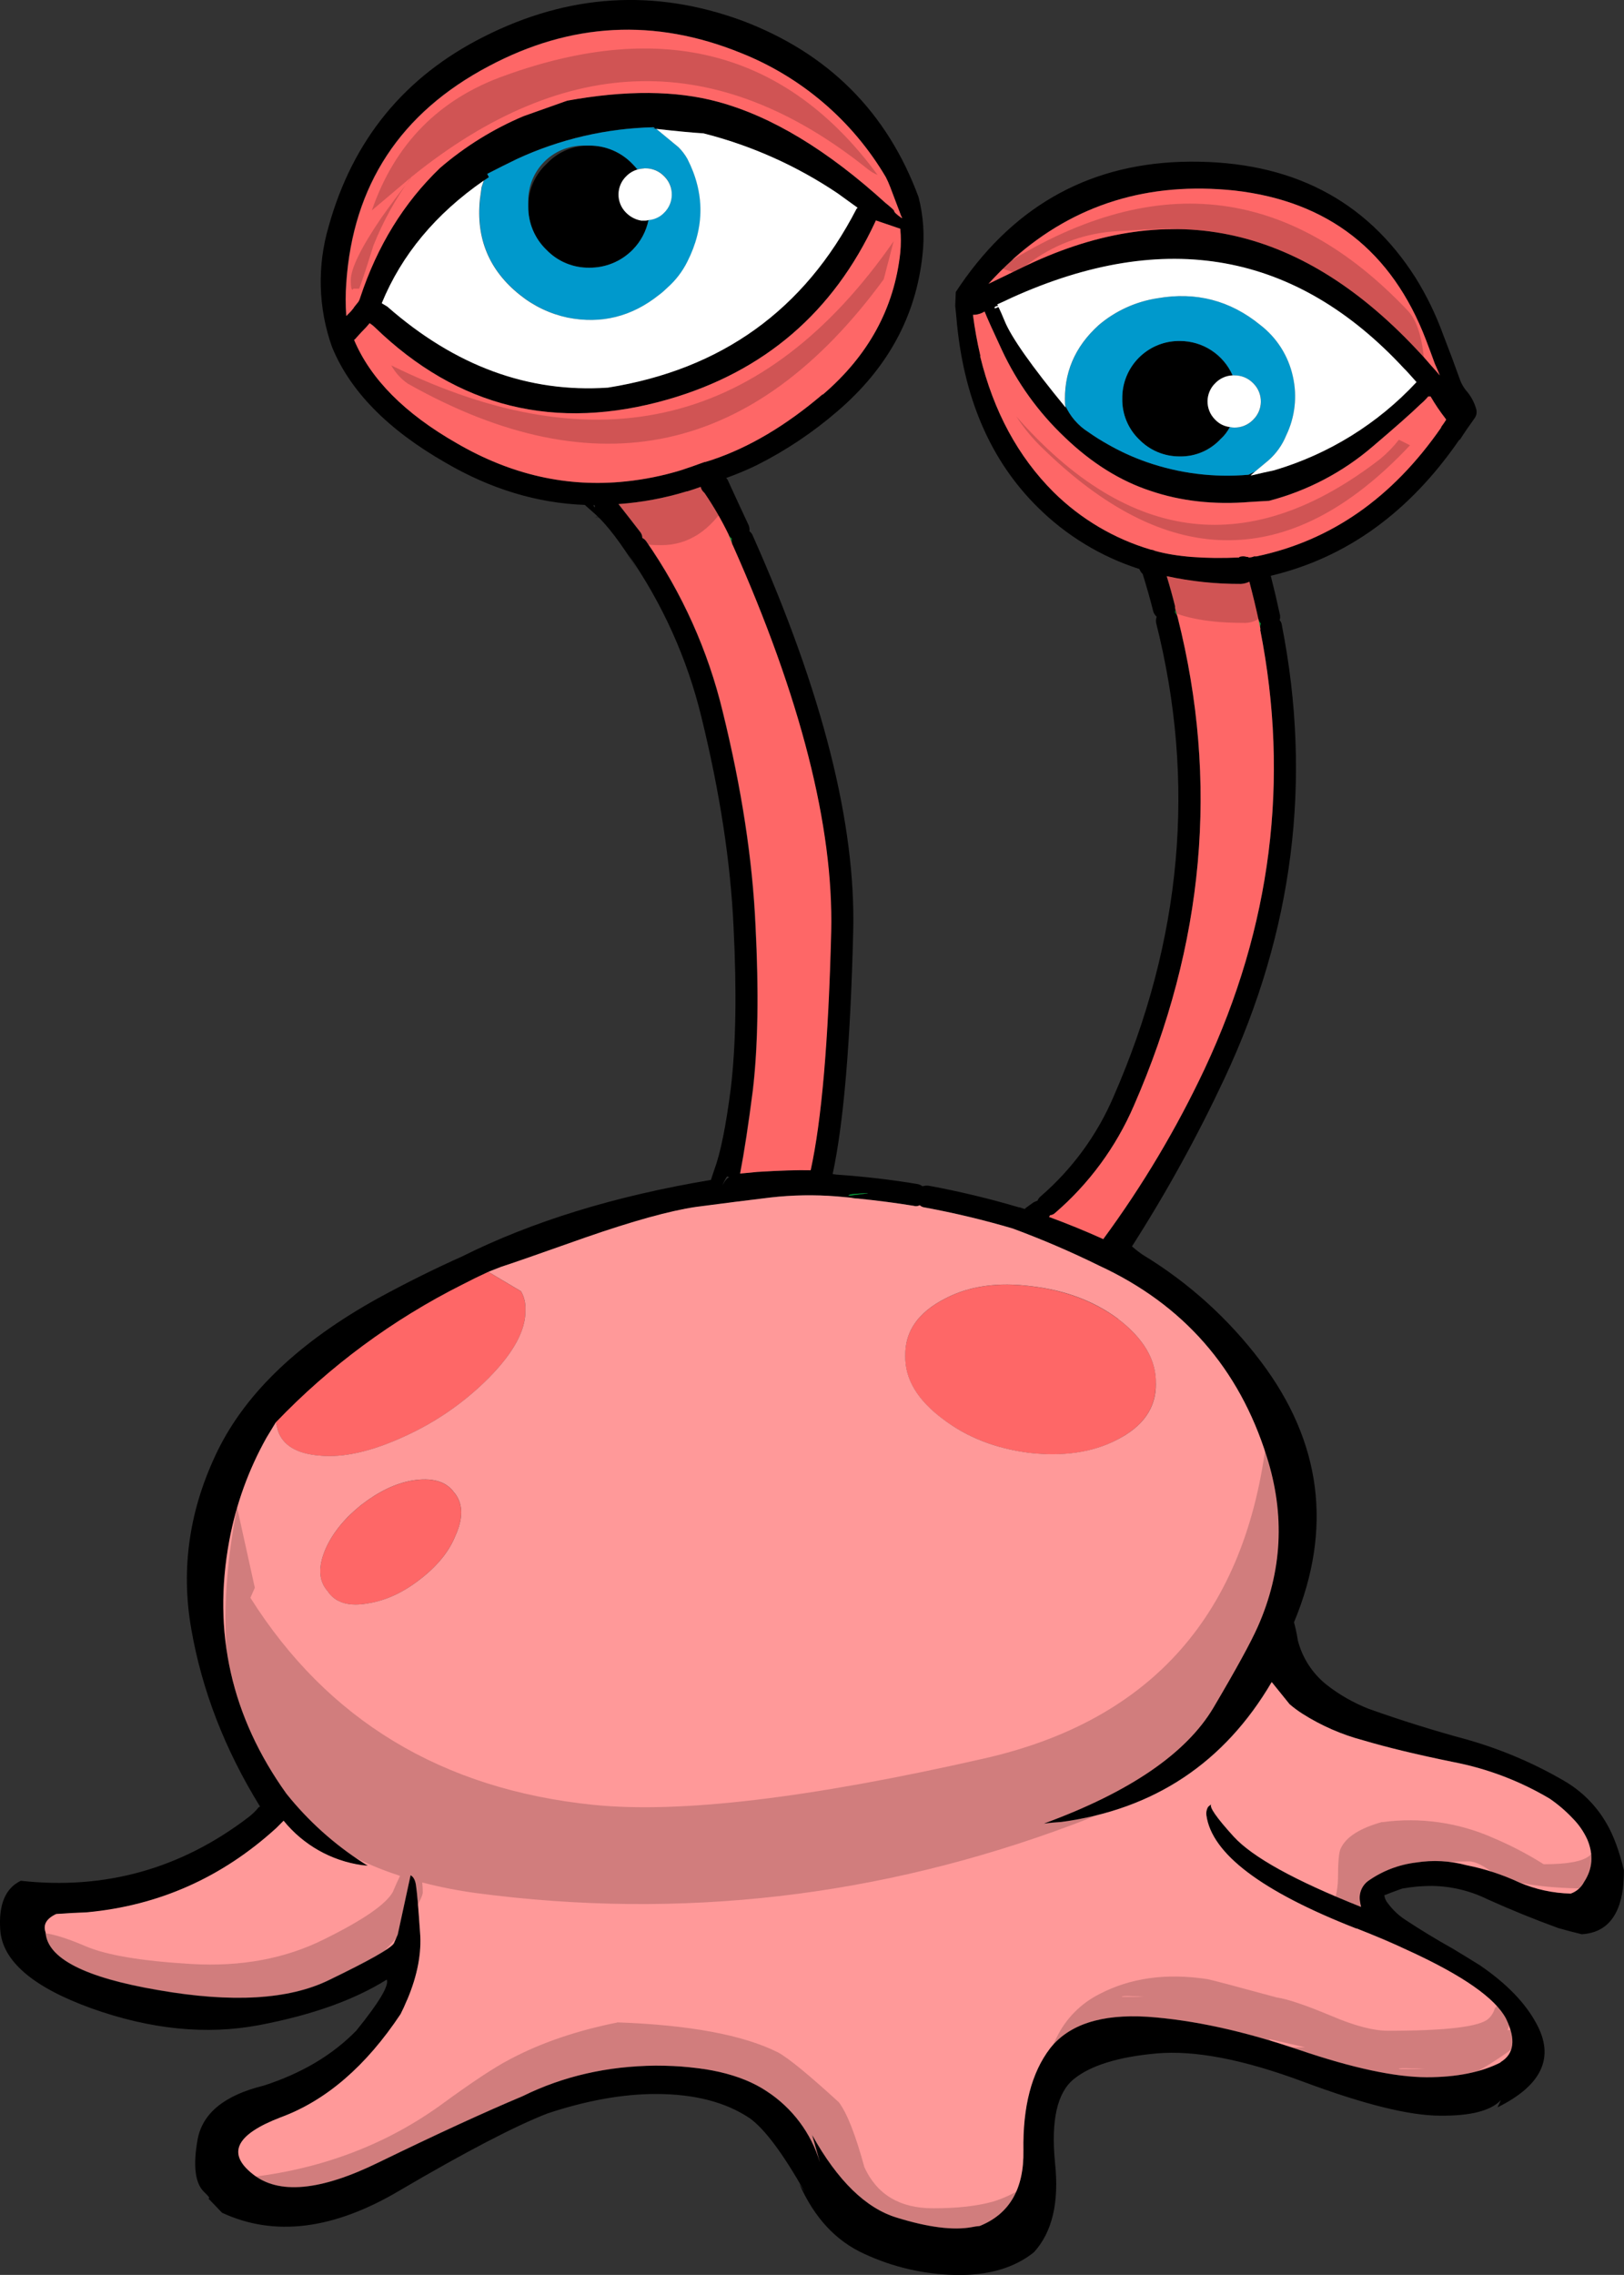
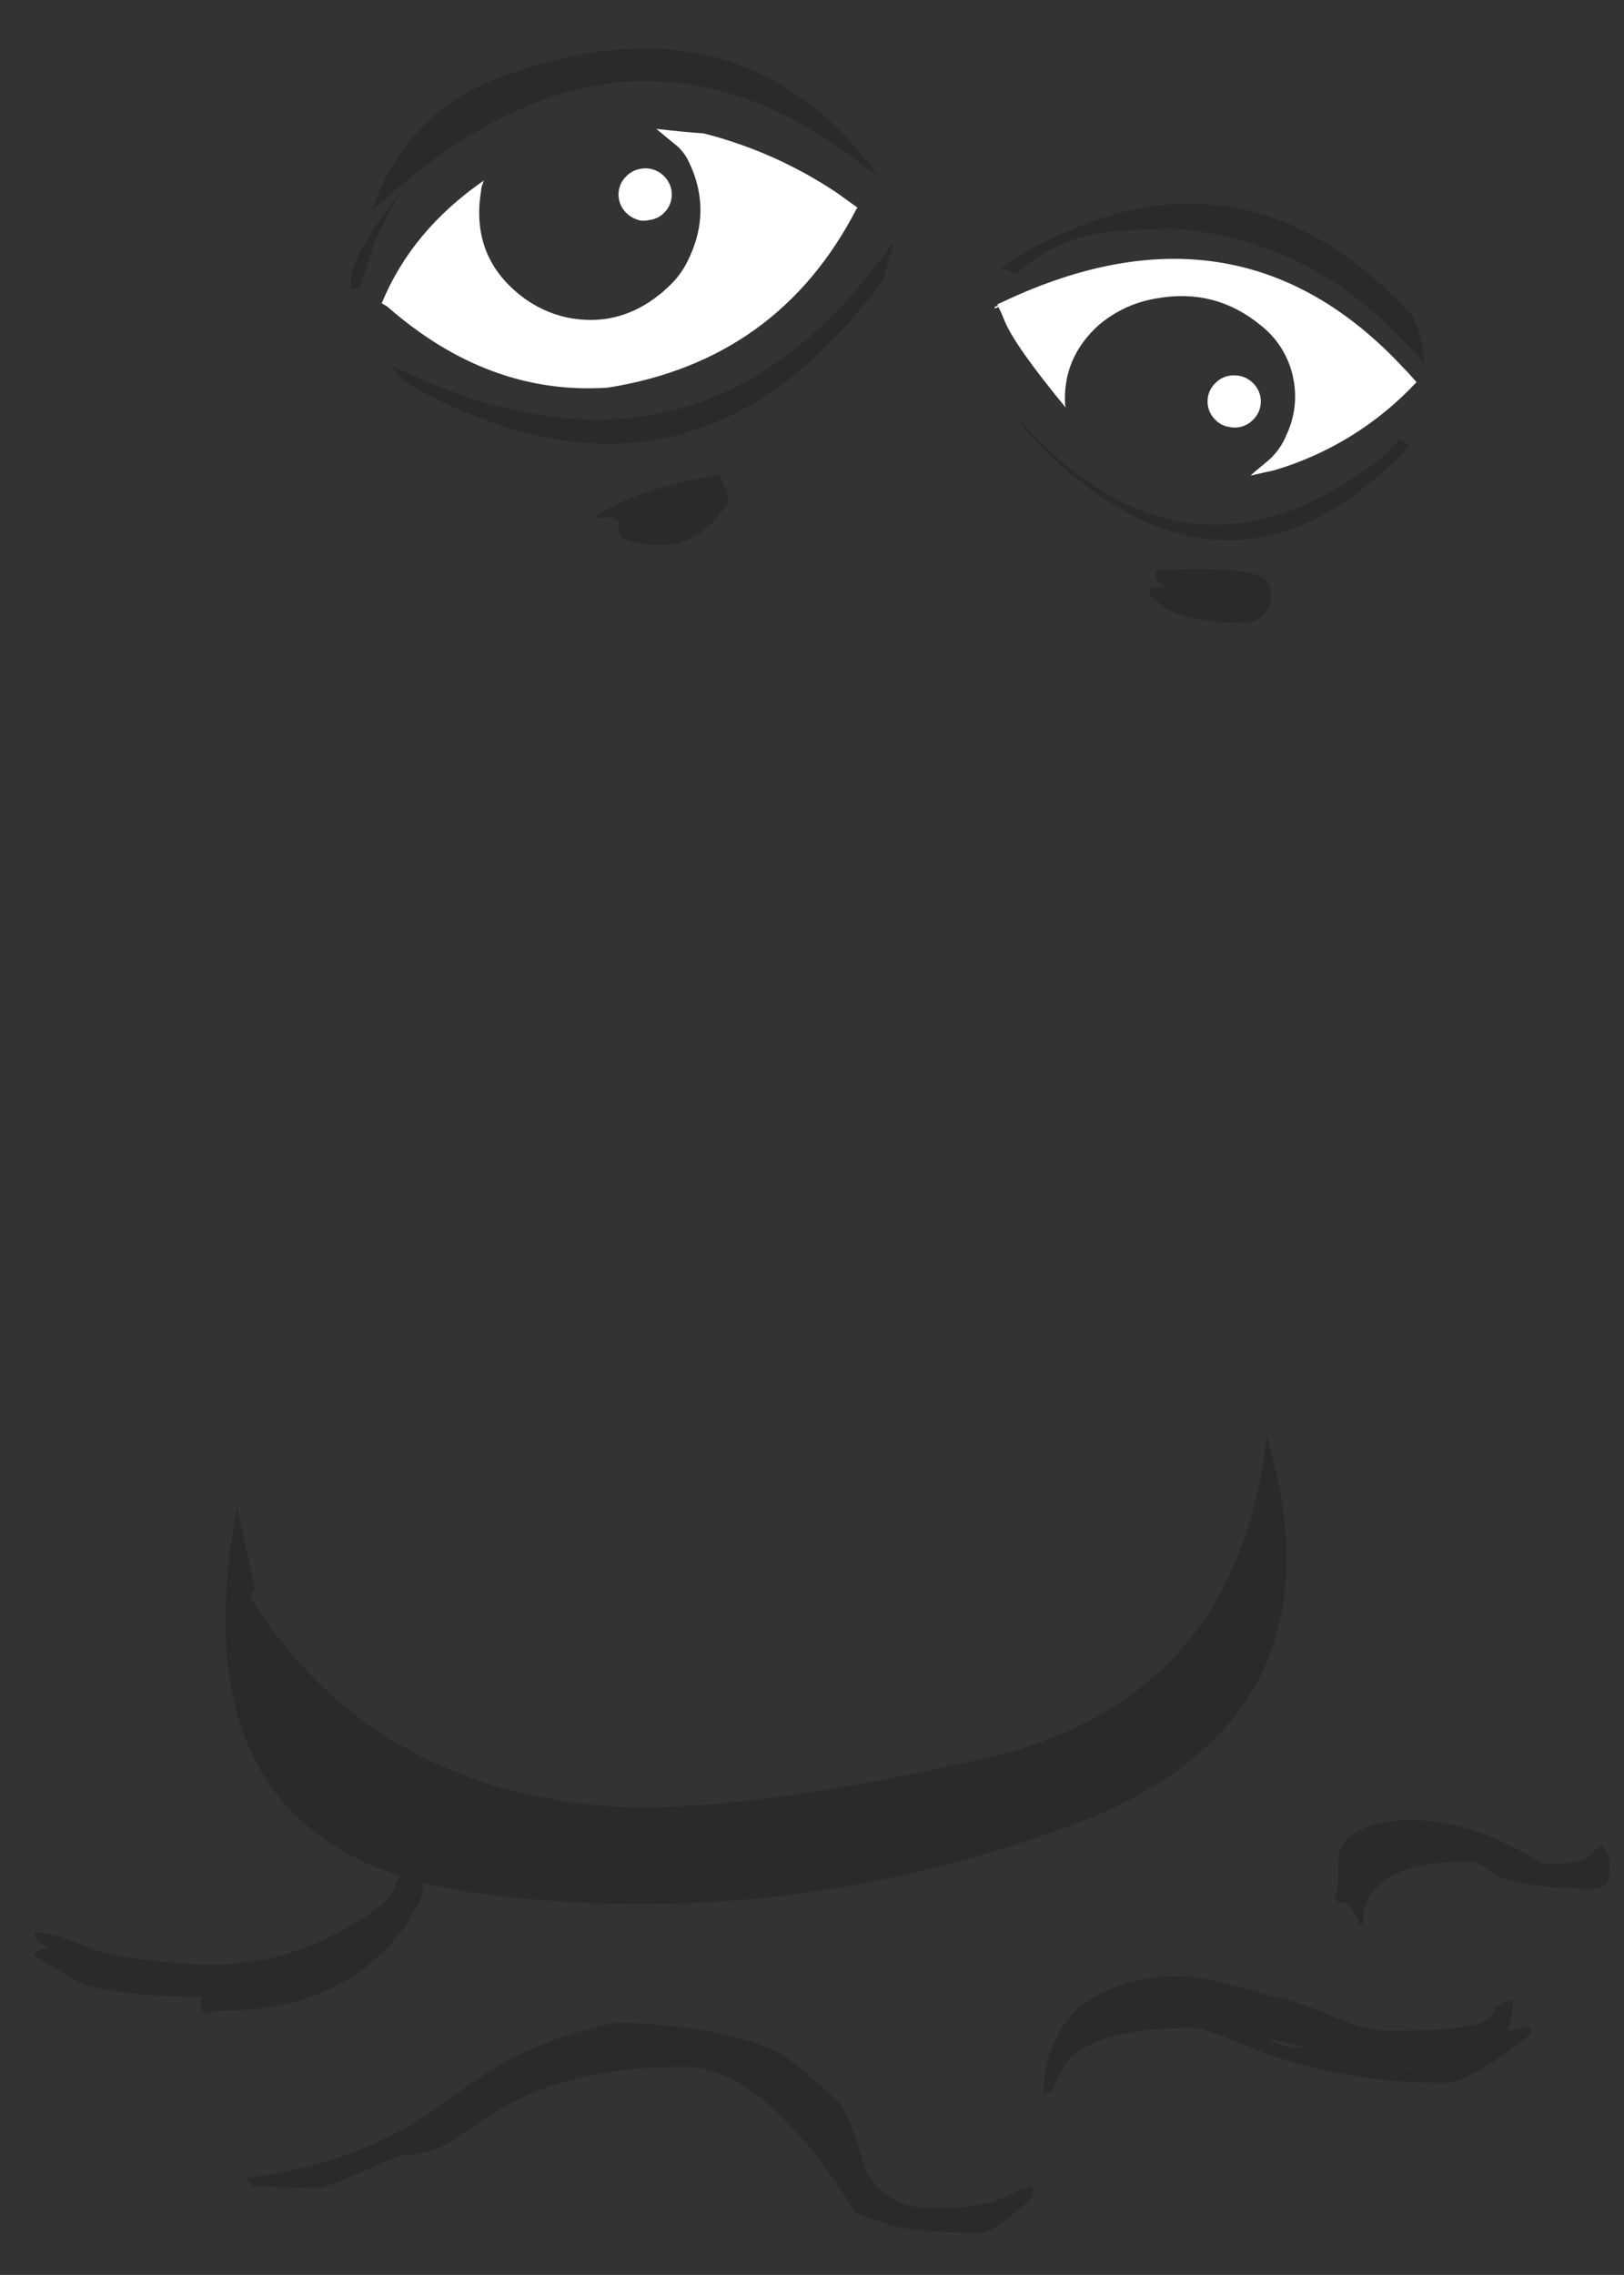
<svg xmlns="http://www.w3.org/2000/svg" version="1.0" id="Layer_1" x="0px" y="0px" viewBox="0 0 609.12 852.98" enable-background="new 0 0 609.12 852.98" xml:space="preserve">
  <rect x="0" y="0" width="609.12" height="852.98" fill="#333333" stroke="none" />
  <title>monsters1_0014</title>
-   <path d="M346,95.59c0.84-7.245,0.345-14.583-1.46-21.65c-11.78-31.907-33.823-53.967-66.13-66.18  c-32.86-12.073-65.17-10.073-96.93,6C151.667,28.767,132.253,52.513,123.24,85c-4.322,14.759-3.885,30.504,1.25,45  c6.74,16.593,20.953,31.093,42.64,43.5c16.9,9.867,34.303,15.14,52.21,15.82l4,3.54c4.387,3.947,9.657,10.883,15.81,20.81  l-3.54-5.83c12.85,18.458,22.162,39.142,27.46,61c6.933,28.253,10.953,54.477,12.06,78.67c1.227,24.133,0.893,44.253-1,60.36  c-1.84,14.367-3.92,24.633-6.24,30.8c-0.153,0.493-0.57,1.743-1.25,3.75c-35.953,6-67.083,15.573-93.39,28.72  c-10.313,4.607-20.783,9.81-31.41,15.61c-29.333,16.233-49.37,35.233-60.11,57c-10.667,21.793-14,44.127-10,67  c4,23.027,12.597,45.227,25.79,66.6c-0.092,0.14-0.253,0.22-0.42,0.21c-1.208,1.507-2.606,2.852-4.16,4  C67.647,700.787,39.267,708.667,7.8,705.2c-5.813,2.8-8.38,8.973-7.7,18.52c0.86,11.633,12.3,21.417,34.32,29.35  c22.16,7.9,43.097,9.98,62.81,6.24s35.66-9.43,47.84-17.07c0.927,2.213-2.887,8.597-11.44,19.15  c-8.913,9.147-20.487,16.017-34.72,20.61c-14.607,3.587-22.86,10.253-24.76,20c-1.787,9.867-1.023,16.457,2.29,19.77  c1.953,1.847,2.507,2.68,1.66,2.5l5.2,5.41c19.653,9.107,41.84,6.33,66.56-8.33c24.72-14.507,43.23-24.15,55.53-28.93  c14.633-4.84,28.153-7.267,40.56-7.28c14.54,0,26.327,3.053,35.36,9.16c5.587,4.06,12.45,13.287,20.59,27.68l-2.08-3.12  c5.6,12.667,13.713,21.407,24.34,26.22c10.763,5.002,22.453,7.7,34.32,7.92c12.193,0.233,21.97-2.61,29.33-8.53  c6.86-7.513,9.493-18.683,7.9-33.51c-1.56-15.88,0.797-26.357,7.07-31.43c6.273-5.073,16.533-8.263,30.78-9.57  c14.38-1.333,32.823,2.203,55.33,10.61c22.667,8.447,39.723,12.68,51.17,12.7c11.46,0.133,19.087-1.81,22.88-5.83l-1.25,2.71  c16.667-8.26,21.52-18.737,14.56-31.43c-4.167-7.773-11.25-15.067-21.25-21.88c-3.333-2.08-6.73-4.16-10.19-6.24  c-5.96-3.333-11.783-6.87-17.47-10.61c-2.667-1.705-4.994-3.893-6.86-6.45c-0.691-0.827-1.126-1.839-1.25-2.91  c2.08-0.833,4.3-1.667,6.66-2.5c3.705-0.676,7.464-1.011,11.23-1c7.218,0.108,14.322,1.816,20.8,5c8.873,4,17.747,7.607,26.62,10.82  c2.913,0.833,5.827,1.597,8.74,2.29c7.073-0.413,11.787-4.16,14.14-11.24c0.807-2.495,1.297-5.082,1.46-7.7  c0.14-1.647,0.21-3.313,0.21-5c-1.74-7.26-3.89-13.087-6.45-17.48c-3.852-6.767-9.455-12.373-16.22-16.23  c-11.443-6.632-23.672-11.805-36.4-15.4c-12.34-3.333-24.543-7.15-36.61-11.45c-5.757-2.246-11.149-5.333-16-9.16  c-5.206-4.202-8.926-9.965-10.61-16.44c-0.273-1.713-0.55-3.17-0.83-4.37l-0.62-2.5c14.56-34.967,10.4-67.573-12.48-97.82  c-12.099-16.02-27.132-29.594-44.3-40c-1.396-0.958-2.731-2-4-3.12c12.953-20.234,24.558-41.3,34.74-63.06  c25.793-55.04,32.953-111.66,21.48-169.86c-0.059-0.699-0.352-1.357-0.83-1.87c0.262-0.813,0.262-1.687,0-2.5  c-1-4.667-2.11-9.383-3.33-14.15c28.36-6.733,51.933-23.733,70.72-51h0.21c1.733-2.707,3.537-5.343,5.41-7.91  c0.42-0.549,0.704-1.19,0.83-1.87c0.09-0.7,0.018-1.412-0.21-2.08c-0.753-2.463-2.028-4.735-3.74-6.66  c-0.862-1.073-1.563-2.265-2.08-3.54c-2.08-5.827-4.23-11.583-6.45-17.27c-2.705-7.492-6.191-14.678-10.4-21.44  c-18.613-29.273-46.833-43.773-84.66-43.5c-36.333,0.253-65.037,15.713-86.11,46.38l-1.66,2.5l-0.21,5.2  c0.153,1.473,0.293,2.86,0.42,4.16c2.487,29.94,12.68,53.737,30.58,71.39c10.687,10.595,23.729,18.51,38.06,23.1  c0.274,0.708,0.701,1.346,1.25,1.87c1.473,4.7,2.807,9.417,4,14.15c0.257,0.716,0.686,1.359,1.25,1.87  c-0.257,0.735-0.329,1.521-0.21,2.29c15.08,59.727,9.747,118.973-16,177.74c-6.144,14.323-15.462,27.064-27.25,37.26  c-0.549,0.444-0.979,1.018-1.25,1.67c-0.501,0.17-0.989,0.377-1.46,0.62c-0.973,0.667-1.943,1.36-2.91,2.08  c-0.113,0.165-0.255,0.307-0.42,0.42c-0.593-0.213-1.217-0.42-1.87-0.62h-0.27c-11.15-3.299-22.465-6.01-33.9-8.12  c-0.77-0.085-1.549-0.014-2.29,0.21c-0.554-0.412-1.193-0.695-1.87-0.83c-9.707-1.627-19.83-2.807-30.37-3.54l-1.46-0.21  c4.113-19.087,6.68-49.333,7.7-90.74c1.06-40.38-11.49-89.913-37.65-148.6c-0.243-0.668-0.678-1.249-1.25-1.67  c0.095-0.856-0.05-1.722-0.42-2.5c-2.58-5.5-5.147-11.05-7.7-16.65c-0.148-0.316-0.359-0.598-0.62-0.83  c3.9-1.382,7.719-2.981,11.44-4.79c10.855-5.448,20.995-12.216,30.19-20.15l0,0C332.9,138.14,343.567,118.577,346,95.59   M335.4,79.15c0-0.287-1.04-1.257-3.12-2.91c-21.893-19.94-42.893-32.637-63-38.09c-15.713-4.267-34.57-4.407-56.57-0.42  c-5.547,1.94-11.023,3.883-16.43,5.83c-11.365,4.793-21.917,11.32-31.28,19.35c-13.553,13.027-23.553,29.26-30,48.7  c-0.134,0.515-0.342,1.007-0.62,1.46l-1.66,2.08c-0.11,0.225-0.251,0.434-0.42,0.62l-0.83,1c-0.567,0.553-1.12,1.11-1.66,1.67  c-0.295-4.088-0.295-8.192,0-12.28c2.493-36.767,20.31-63.893,53.45-81.38c30.78-16.373,62.257-18.04,94.43-5  c22.841,9.05,42.015,25.454,54.49,46.62c0.621,1.219,1.175,2.471,1.66,3.75l4.16,11l0.21,0.21c0.015,0.14,0.015,0.28,0,0.42  c-1.913-1.333-2.883-2.237-2.91-2.71 M328.23,83.07l0.21-0.42l9.15,3.12c0.29,2.976,0.29,5.974,0,8.95  c-2.2,20.853-11.873,38.613-29.02,53.28v-0.21c-13.713,11.733-27.513,19.933-41.4,24.6c-0.847,0.287-1.747,0.563-2.7,0.83h-0.21  c-2.98,1.107-5.96,2.147-8.94,3.12l0,0c-6.714,2.042-13.609,3.436-20.59,4.16c-21.887,2.333-43.033-2.45-63.44-14.35  c-19.447-11.107-32.273-24.01-38.48-38.71c0.319-0.23,0.6-0.511,0.83-0.83c1.18-1.287,2.427-2.62,3.74-4l1.25-1.46  c0.67,0.424,1.296,0.913,1.87,1.46c31.2,30.26,67.947,39.29,110.24,27.09c35.913-10.407,61.773-32.607,77.58-66.6 M321.66,77.9  l-0.42,0.42c-19.553,37.88-50.613,60.213-93.18,67c-29.78,2.047-57.373-8.083-82.78-30.39l-2.08-1.25  c7.46-18.16,20.217-33.493,38.27-46l1.87-1.25l-0.62-1.25c3.667-1.9,7.41-3.773,11.23-5.62c16.063-7.421,33.48-11.458,51.17-11.86  l0.62,0.42c-0.762,0.053-1.528,0.053-2.29,0c0.94,0.1,1.84,0.17,2.7,0.21c7.807,0.867,13.7,1.423,17.68,1.67  c17.943,4.547,34.969,12.152,50.33,22.48l7.49,5.41 M379.65,97.45c0.148-0.132,0.288-0.272,0.42-0.42  c23.007-20.473,50.673-29.007,83-25.6c35.08,4,59,22.667,71.76,56c1.107,2.913,2.217,5.897,3.33,8.95  c0.667,1.427,1.29,2.883,1.87,4.37c-1.007-1.193-2.047-2.373-3.12-3.54c-1.847-2.2-3.787-4.35-5.82-6.45  c-44.267-47.033-93.7-57.093-148.3-30.18l-12.06,5.83c2.9-3.193,5.88-6.177,8.94-8.95 M374.47,115.15c0,0-0.07,0-0.21,0  c-0.787,0.48-1.203,0.55-1.25,0.21c0.067-0.373,0.483-0.58,1.25-0.62c-0.011-0.222-0.083-0.437-0.21-0.62  c1.82-0.793,3.623-1.627,5.41-2.5l0,0c57.613-26.047,106.7-17.167,147.26,26.64c0.42,0.32,1.947,1.987,4.58,5  c-14.526,15.624-32.988,27.054-53.45,33.09c-2.773,0.553-5.547,1.177-8.32,1.87h-0.42l1.66-1.46l-2.5,1.25  c-12.952,1.137-25.998-0.496-38.27-4.79c-5.048-1.766-9.923-3.996-14.56-6.66c-2.493-1.39-4.91-2.912-7.24-4.56  c-3.877-2.439-6.924-5.995-8.74-10.2c0.098,0.327,0.169,0.661,0.21,1c-12.787-15.553-20.413-26.377-22.88-32.47  c-0.947-2.3-1.71-4.033-2.29-5.2 M367.64,133.65c0.047-0.204,0.047-0.416,0-0.62c-1.153-4.951-2.054-9.958-2.7-15  c1.071,0.009,2.133-0.202,3.12-0.62c0.431-0.177,0.848-0.384,1.25-0.62c0.847,2.193,2.997,6.98,6.45,14.36  c5.709,12.274,13.682,23.361,23.5,32.68c10.08,9.707,20.827,16.437,32.24,20.19c11.413,3.887,23.893,5.273,37.44,4.16l7.07-0.42  c14.351-3.748,27.657-10.725,38.9-20.4c8.487-7.193,14.45-12.467,17.89-15.82c1.048-0.889,2.021-1.862,2.91-2.91h0.83  c1.689,2.897,3.566,5.679,5.62,8.33c0.097,0.125,0.168,0.268,0.21,0.42c-0.567,0.907-1.19,1.81-1.87,2.71  c0.045,0.063,0.045,0.147,0,0.21c-18.273,26.36-41.36,42.457-69.26,48.29l0,0c-0.227,0-0.503,0-0.83,0c-0.49,0-0.06,0-0.21,0  c-0.102,0.128-0.256,0.205-0.42,0.21c-0.474,0.141-0.966,0.212-1.46,0.21l-0.21-0.21c-0.139,0.021-0.281,0.021-0.42,0  c-0.943-0.323-1.967-0.323-2.91,0v0.2c-13.153,0.56-23.693-0.273-31.62-2.5c-0.451-0.243-0.949-0.386-1.46-0.42  c-13.807-4.077-26.386-11.516-36.61-21.65c-13.28-13.28-22.433-30.207-27.46-50.78 M472.88,233.79  c-0.205,0.673-0.276,1.38-0.21,2.08v0.21c11.12,56.413,4.187,111.29-20.8,164.63c-10.582,22.485-23.328,43.886-38.06,63.9  c-6.567-2.96-13.36-5.737-20.38-8.33c0.205-0.154,0.353-0.372,0.42-0.62c0.699-0.06,1.357-0.352,1.87-0.83  c12.758-10.983,22.859-24.718,29.54-40.17c26.493-60.56,31.967-121.613,16.42-183.16c-0.129-0.713-0.479-1.367-1-1.87  c0.208-0.537,0.208-1.133,0-1.67v-0.62c-0.927-3.733-1.967-7.48-3.12-11.24c9.144,1.973,18.476,2.945,27.83,2.9  c1.084-0.072,2.144-0.354,3.12-0.83c1.233,4.667,2.343,9.247,3.33,13.74c0.176,0.696,0.519,1.338,1,1.87 M274.45,201.94  c-0.1,0.7-0.028,1.414,0.21,2.08v0.21c25.567,57.333,37.9,105.69,37,145.07c-1.027,40.987-3.593,70.82-7.7,89.5  c-4.72-0.113-11.387,0.093-20,0.62c-2.52,0.26-4.67,0.467-6.45,0.62c1.54-7.967,3.133-18.373,4.78-31.22  c1.96-16.5,2.293-37.103,1-61.81c-1.113-24.667-5.203-51.377-12.27-80.13l0,0c-5.506-22.901-15.24-44.572-28.7-63.9  c-0.376-0.531-0.877-0.961-1.46-1.25c-0.004-0.836-0.297-1.645-0.83-2.29c-2.667-3.44-5.37-6.91-8.11-10.41  c8.681-0.622,17.262-2.229,25.58-4.79h0.21c1.647-0.513,3.313-1.07,5-1.67c0.14,0.709,0.488,1.36,1,1.87l0.42,0.42  c3.351,4.909,6.339,10.056,8.94,15.4c0.24,0.669,0.676,1.251,1.25,1.67 M379.77,460.63L379.77,460.63  c11.051,4.08,21.883,8.733,32.45,13.94c31.473,14.567,52.41,38.433,62.81,71.6c6.933,21.787,5.823,43.017-3.33,63.69  c-2.6,5.887-8.147,16.017-16.64,30.39c-10.193,17.187-31.41,31.687-63.65,43.5c2.22-0.28,4.44-0.487,6.66-0.62  c34.807-4.72,61.083-22.203,78.83-52.45l6.8,8.32c1.51,1.288,3.107,2.471,4.78,3.54c7.067,4.49,14.785,7.863,22.88,10  c9.04,2.667,20.273,5.373,33.7,8.12c12.767,2.452,25.012,7.101,36.19,13.74c3.094,2.116,5.954,4.557,8.53,7.28  c2.349,2.345,4.253,5.096,5.62,8.12c2.36,5.687,1.943,10.96-1.25,15.82c-1.049,2.041-2.837,3.604-5,4.37  c-6.653-0.138-13.218-1.55-19.34-4.16c-6.32-2.941-12.971-5.11-19.81-6.46c-6.169-1.664-12.62-2.005-18.93-1  c-6.439,0.779-12.585,3.139-17.89,6.87c-2.422,1.762-3.632,4.748-3.12,7.7c0.102,0.7,0.242,1.395,0.42,2.08  c-24.833-9.867-40.78-18.677-47.84-26.43c-6.513-7.173-9.287-11.197-8.32-12.07c-0.444,0.297-0.863,0.632-1.25,1  c-0.552,0.941-0.77,2.04-0.62,3.12c2,14.427,20.72,28.58,56.16,42.46h0.21c7.067,2.747,13.513,5.523,19.34,8.33  c0.148,0.052,0.289,0.123,0.42,0.21c0.14,0,0.21,0,0.21,0c19.92,9.187,31.92,17.58,36,25.18c3.833,7.86,3.14,13.34-2.08,16.44h0.21  c-7.287,3.727-16.577,5.6-27.87,5.62c-11.86-0.047-27.737-3.447-47.63-10.2c-20.913-7.133-39.98-11.297-57.2-12.49  c-17.22-1.04-29.353,2.913-36.4,11.86c-6.92,9.06-10.253,21.827-10,38.3c0.247,14.387-5.23,23.823-16.43,28.31  c-0.978,0.074-1.951,0.215-2.91,0.42c-6.92,1.28-16.28,0.1-28.08-3.54c-11.633-3.507-22.24-13.84-31.82-31l2.91,10.2  c-3.309-10.964-10.395-20.402-20-26.64c-9.567-6.387-23.433-9.577-41.6-9.57c-18.113,0.153-34.743,3.977-49.89,11.47  c-13.967,5.873-31.923,14.13-53.87,24.77c-21.92,10.78-37.727,12.237-47.42,4.37c-9.727-7.733-6.19-14.81,10.61-21.23  c16.967-6.267,31.943-19.17,44.93-38.71c0.84-1.687,1.603-3.353,2.29-5l0.21-0.42c3.847-9.127,5.44-17.59,4.78-25.39  c-0.62-9.107-1.107-14.797-1.46-17.07c-0.24-2.173-0.933-3.56-2.08-4.16l-4.78,22.27l-1.46,3.33c-1.233,1.92-9.347,6.5-24.34,13.74  c-15.02,7.333-36.373,8.583-64.06,3.75c-27.52-4.667-41.593-11.883-42.22-21.65c-1.04-2.86,0.293-5.15,4-6.87  c3.88-0.28,7.693-0.487,11.44-0.62c27.04-2.5,50.75-13.047,71.13-31.64l0.21-0.21l2.5-2.5c7.329,9.049,17.804,14.995,29.33,16.65  l2.29,0.21c-0.433-0.247-0.987-0.58-1.66-1c-10.995-7.025-20.762-15.809-28.91-26c-20.667-28.86-27.807-60.497-21.42-94.91  c2.514-13.508,7.223-26.514,13.94-38.5l3.54-5.83c20.174-21.076,43.814-38.535,69.89-51.62c3.187-1.667,6.447-3.263,9.78-4.79  c0.133-0.067,1.727-0.69,4.78-1.87c3.207-1.027,13.747-4.693,31.62-11c17.867-6.187,31.663-10.003,41.39-11.45  c9.847-1.373,19.187-2.59,28.02-3.65c8.217-0.934,16.506-1.075,24.75-0.42l6.86,0.62H319c1.013,0.1,1.983,0.17,2.91,0.21  c7.147,0.72,14.08,1.623,20.8,2.71c0.761,0.237,1.585,0.161,2.29-0.21c0.517,0.471,1.173,0.763,1.87,0.83  c11.154,2.056,22.193,4.697,33.07,7.91 M270.94,444.42c0.973-2.12,1.597-3.23,1.87-3.33l0.83,0.42  C273.073,441.31,272.173,442.28,270.94,444.42 M319.82,448.17l-1.46,0.21c-0.193-0.24,0.223-0.447,1.25-0.62  c7.913-0.667,7.983-0.527,0.21,0.42 M222.48,189.48h0.62c-0.024,0.276-0.024,0.554,0,0.83  C222.924,190.011,222.716,189.733,222.48,189.48 M318.78,449.22L318.78,449.22 M420.88,149.5c-0.104,5.707,2.154,11.204,6.24,15.19  c4.019,4.183,9.589,6.518,15.39,6.45c5.744,0.091,11.259-2.252,15.18-6.45c1.45-1.297,2.65-2.849,3.54-4.58  c-2.064-0.245-3.977-1.204-5.41-2.71c-3.794-3.672-3.894-9.724-0.222-13.518c0.073-0.075,0.147-0.149,0.222-0.222  c1.696-1.763,4.006-2.805,6.45-2.91c-3.444-7.839-11.197-12.901-19.76-12.9c-11.773-0.173-21.458,9.232-21.63,21.005  C420.877,149.07,420.877,149.285,420.88,149.5 M220,54.59c-5.713,0.211-11.109,2.682-15,6.87c-4.183,3.894-6.65,9.289-6.86,15v1  c-0.058,6.135,2.425,12.021,6.86,16.26c4.186,4.333,9.976,6.743,16,6.66c6.084,0.062,11.935-2.34,16.22-6.66  c3.056-3.079,5.142-6.987,6-11.24c-0.401,0.144-0.824,0.215-1.25,0.21h-1.46c-2.129-0.367-4.092-1.383-5.62-2.91  c-3.794-3.672-3.894-9.724-0.222-13.518c0.073-0.075,0.147-0.149,0.222-0.222c1.152-1.173,2.584-2.033,4.16-2.5  c-0.586-0.726-1.21-1.421-1.87-2.08c-4.216-4.422-10.07-6.907-16.18-6.87H220z" />
-   <path fill="#009933" d="M318.34,448.37l1.46-0.21c7.773-0.953,7.703-1.093-0.21-0.42c-1.027,0.173-1.443,0.38-1.25,0.62 M274.66,204  c-0.238-0.666-0.31-1.38-0.21-2.08c-0.574-0.419-1.01-1.001-1.25-1.67L274.66,204 M440.66,227.93c0.208,0.537,0.208,1.133,0,1.67  c0.521,0.503,0.871,1.157,1,1.87L440.66,227.93 M472.66,235.84c-0.066-0.7,0.005-1.407,0.21-2.08c-0.481-0.532-0.824-1.174-1-1.87  L472.66,235.84z" />
-   <path fill="#FE6767" d="M183.14,476.88c-3.333,1.527-6.593,3.123-9.78,4.79c-26.076,13.085-49.716,30.544-69.89,51.62l0.83,3.33  c1.907,5.4,7.037,8.453,15.39,9.16c8.98,0.933,19.727-1.493,32.24-7.28c11.707-5.32,22.35-12.724,31.41-21.85  c9.38-9.487,13.957-18.02,13.73-25.6c0.115-2.402-0.462-4.786-1.66-6.87l-12.27-7.28 M170.45,559.74l-0.21-0.21  c-3.013-4.16-8.283-5.617-15.81-4.37c-6.1,1.08-12.34,4.063-18.72,8.95c-6.173,4.907-10.61,10.24-13.31,16  c-3.187,7-3.047,12.48,0.42,16.44c2.92,4.473,8.12,6,15.6,4.58c6.533-1.1,12.913-4.083,19.14-8.95c6.38-4.94,10.747-10.273,13.1-16  l0,0C173.82,569.34,173.75,563.86,170.45,559.74 M433.56,518.74c0.16-8.74-4.553-16.787-14.14-24.14  c-9.007-6.667-19.823-10.76-32.45-12.28c-12.667-1.653-23.483-0.127-32.45,4.58c-10.153,5.173-15.153,12.32-15,21.44  c-0.187,8.753,4.597,16.73,14.35,23.93c8.86,6.667,19.527,10.83,32,12.49c12.787,1.5,23.74-0.097,32.86-4.79  c10-5.02,14.923-12.097,14.77-21.23 M274.66,204.23V204l-1.46-3.75c-2.601-5.344-5.589-10.491-8.94-15.4l-0.42-0.42  c-0.512-0.51-0.86-1.161-1-1.87c-1.68,0.6-3.347,1.157-5,1.67h-0.21c-8.335,2.558-16.933,4.158-25.63,4.77  c2.76,3.5,5.463,6.97,8.11,10.41c0.533,0.645,0.826,1.454,0.83,2.29c0.583,0.289,1.084,0.719,1.46,1.25  c13.46,19.328,23.194,40.999,28.7,63.9l0,0c7.087,28.767,11.187,55.483,12.3,80.15c1.267,24.707,0.933,45.31-1,61.81  c-1.647,12.847-3.24,23.253-4.78,31.22c1.78-0.16,3.93-0.367,6.45-0.62c8.593-0.533,15.26-0.74,20-0.62  c4.107-18.667,6.673-48.5,7.7-89.5c0.887-39.4-11.447-87.757-37-145.07 M472.77,236.06v-0.21l-0.83-4  c-0.987-4.507-2.097-9.087-3.33-13.74c-0.976,0.476-2.036,0.758-3.12,0.83c-9.368,0.045-18.713-0.931-27.87-2.91  c1.153,3.76,2.193,7.507,3.12,11.24V228l1,3.54c15.507,61.52,10.01,122.557-16.49,183.11c-6.681,15.452-16.782,29.187-29.54,40.17  c-0.513,0.478-1.171,0.77-1.87,0.83c-0.067,0.248-0.215,0.466-0.42,0.62c7.027,2.587,13.82,5.363,20.38,8.33  c14.732-20.014,27.479-41.415,38.06-63.9c24.987-53.333,31.92-108.21,20.8-164.63 M367.66,133.07c0.047,0.204,0.047,0.416,0,0.62  c5.027,20.573,14.18,37.5,27.46,50.78c10.224,10.134,22.803,17.573,36.61,21.65c0.511,0.034,1.009,0.177,1.46,0.42  c7.927,2.227,18.467,3.06,31.62,2.5v-0.21c0.943-0.323,1.967-0.323,2.91,0c0.139,0.021,0.281,0.021,0.42,0l0.21,0.21  c0.494,0.002,0.986-0.069,1.46-0.21c0.164-0.005,0.318-0.082,0.42-0.21c0.153,0.047,0.223,0.047,0.21,0c0.327,0,0.603,0,0.83,0l0,0  c27.9-5.833,50.987-21.93,69.26-48.29c0.045-0.063,0.045-0.147,0-0.21c0.667-0.893,1.29-1.797,1.87-2.71  c-0.042-0.152-0.113-0.295-0.21-0.42c-2.054-2.651-3.931-5.433-5.62-8.33h-0.87c-0.889,1.048-1.862,2.021-2.91,2.91  c-3.44,3.333-9.403,8.607-17.89,15.82c-11.243,9.675-24.549,16.652-38.9,20.4l-7.07,0.42c-13.547,1.113-26.027-0.273-37.44-4.16  c-11.413-3.753-22.16-10.483-32.24-20.19c-9.818-9.319-17.791-20.406-23.5-32.68c-3.447-7.387-5.597-12.173-6.45-14.36  c-0.402,0.236-0.819,0.443-1.25,0.62c-0.987,0.418-2.049,0.629-3.12,0.62c0.646,5.042,1.547,10.049,2.7,15 M380.11,97.06  c-0.132,0.148-0.272,0.288-0.42,0.42c-3.06,2.773-6.04,5.757-8.94,8.95l12.06-5.83c54.6-26.913,104.033-16.853,148.3,30.18  c2.033,2.107,3.973,4.257,5.82,6.45c1.073,1.16,2.113,2.34,3.12,3.54c-0.6-1.487-1.223-2.943-1.87-4.37  c-1.107-3.053-2.217-6.037-3.33-8.95c-12.76-33.333-36.68-52-71.76-56c-32.32-3.407-59.987,5.127-83,25.6 M328.53,82.69l-0.21,0.42  c-15.807,34-41.667,56.2-77.58,66.6c-42.293,12.193-79.037,3.173-110.23-27.06c-0.574-0.547-1.2-1.036-1.87-1.46l-1.25,1.46  c-1.333,1.333-2.58,2.667-3.74,4c-0.23,0.319-0.511,0.6-0.83,0.83c6.207,14.7,19.033,27.603,38.48,38.71  c20.4,11.873,41.543,16.647,63.43,14.32c6.981-0.724,13.876-2.118,20.59-4.16l0,0c2.98-0.973,5.96-2.013,8.94-3.12h0.21  c0.953-0.267,1.853-0.543,2.7-0.83c13.867-4.667,27.663-12.853,41.39-24.56V148c17.153-14.667,26.86-32.427,29.12-53.28  c0.29-2.976,0.29-5.974,0-8.95l-9.15-3.12 M332.27,76.2c2.053,1.653,3.093,2.623,3.12,2.91c0,0.473,0.97,1.377,2.91,2.71  c0.015-0.14,0.015-0.28,0-0.42l-0.21-0.21l-4.16-11c-0.485-1.279-1.039-2.531-1.66-3.75c-12.475-21.166-31.649-37.57-54.49-46.62  c-32.167-13.04-63.643-11.373-94.43,5c-33.14,17.48-50.957,44.607-53.45,81.38c-0.295,4.088-0.295,8.192,0,12.28  c0.54-0.56,1.093-1.117,1.66-1.67l0.83-1c0.169-0.186,0.31-0.395,0.42-0.62l1.66-2.08c0.278-0.453,0.486-0.945,0.62-1.46  c6.413-19.44,16.413-35.673,30-48.7c9.338-8.026,19.863-14.557,31.2-19.36c5.407-1.94,10.883-3.883,16.43-5.83  c22-4,40.857-3.86,56.57,0.42c20.1,5.427,41.097,18.11,62.99,38.05L332.27,76.2z" />
-   <path fill="#FF9999" d="M379.91,460.65L379.91,460.65c-10.877-3.213-21.916-5.854-33.07-7.91c-0.697-0.067-1.353-0.359-1.87-0.83  c-0.705,0.371-1.529,0.447-2.29,0.21c-6.72-1.08-13.653-1.983-20.8-2.71c-0.927-0.04-1.897-0.11-2.91-0.21h1.66l-6.86-0.62  c-8.251-0.656-16.546-0.516-24.77,0.42c-8.84,1.06-18.2,2.24-28.08,3.54c-9.72,1.44-23.513,5.26-41.38,11.46  c-17.873,6.327-28.413,9.993-31.62,11c-3.053,1.18-4.647,1.803-4.78,1.87l12.27,7.28c1.198,2.084,1.775,4.468,1.66,6.87  c0.227,7.58-4.35,16.113-13.73,25.6c-9.06,9.126-19.703,16.53-31.41,21.85c-12.507,5.787-23.253,8.213-32.24,7.28  c-8.353-0.707-13.483-3.76-15.39-9.16l-0.83-3.33l-3.54,5.83c-6.717,11.996-11.423,25.012-13.93,38.53  c-6.38,34.413,0.76,66.05,21.42,94.91c8.148,10.191,17.915,18.975,28.91,26c0.667,0.447,1.22,0.78,1.66,1l-2.29-0.21  c-11.526-1.655-22.001-7.602-29.33-16.65l-2.5,2.5l-0.21,0.21c-20.387,18.593-44.097,29.14-71.13,31.64  c-3.747,0.14-7.56,0.347-11.44,0.62c-3.673,1.72-5.007,4.01-4,6.87c0.627,9.747,14.7,16.963,42.22,21.65  c27.693,4.853,49.047,3.603,64.06-3.75c14.987-7.24,23.1-11.82,24.34-13.74l1.46-3.33l4.83-22.22c1.147,0.6,1.84,1.987,2.08,4.16  c0.353,2.273,0.84,7.963,1.46,17.07c0.667,7.8-0.927,16.263-4.78,25.39l-0.21,0.42c-0.667,1.647-1.43,3.313-2.29,5  c-12.987,19.54-27.963,32.443-44.93,38.71c-16.8,6.42-20.337,13.497-10.61,21.23c9.693,7.867,25.5,6.41,47.42-4.37  c21.947-10.667,39.903-18.923,53.87-24.77c15.12-7.467,31.76-11.283,49.92-11.45c18.167,0,32.033,3.19,41.6,9.57  c9.605,6.238,16.691,15.676,20,26.64l-2.91-10.2c9.58,17.167,20.187,27.5,31.82,31c11.8,3.64,21.16,4.82,28.08,3.54  c0.959-0.205,1.932-0.346,2.91-0.42c11.2-4.48,16.677-13.917,16.43-28.31c-0.267-16.467,3.067-29.233,10-38.3  c7.047-8.947,19.18-12.9,36.4-11.86c17.22,1.193,36.287,5.357,57.2,12.49c19.893,6.753,35.77,10.153,47.63,10.2  c11.293,0,20.583-1.873,27.87-5.62h-0.21c5.22-3.1,5.913-8.58,2.08-16.44c-4.067-7.6-16.067-15.993-36-25.18  c-29.9-13.78-0.07,0-0.21,0c-0.131-0.087-0.272-0.158-0.42-0.21c-5.827-2.8-12.273-5.577-19.34-8.33h-0.21  c-35.46-13.88-54.18-28.033-56.16-42.46c-0.15-1.08,0.068-2.179,0.62-3.12c0.387-0.368,0.806-0.703,1.25-1  c-0.967,0.873,1.807,4.897,8.32,12.07c7.06,7.753,23.007,16.563,47.84,26.43c-0.178-0.685-0.318-1.38-0.42-2.08  c-0.512-2.952,0.698-5.938,3.12-7.7c5.305-3.731,11.451-6.091,17.89-6.87c6.31-1.005,12.761-0.664,18.93,1  c6.821,1.35,13.456,3.516,19.76,6.45c6.122,2.625,12.691,4.051,19.35,4.2c2.163-0.766,3.951-2.329,5-4.37  c3.187-4.853,3.603-10.127,1.25-15.82c-1.367-3.024-3.271-5.775-5.62-8.12c-2.576-2.723-5.436-5.164-8.53-7.28  c-11.178-6.639-23.423-11.288-36.19-13.74c-13.427-2.733-24.66-5.44-33.7-8.12c-8.095-2.137-15.813-5.51-22.88-10  c-1.673-1.072-3.27-2.258-4.78-3.55l-6.7-8.31c-17.747,30.247-44.023,47.73-78.83,52.45c-2.22,0.14-4.44,0.347-6.66,0.62  c32.24-11.813,53.457-26.313,63.65-43.5c8.493-14.373,14.04-24.503,16.64-30.39c9.153-20.667,10.263-41.897,3.33-63.69  c-10.4-33.16-31.337-57.027-62.81-71.6c-10.567-5.207-21.399-9.86-32.45-13.94 M419.39,494.57c9.587,7.333,14.3,15.38,14.14,24.14  c0.16,9.133-4.763,16.21-14.77,21.23c-9.12,4.667-20.073,6.263-32.86,4.79c-12.493-1.64-23.16-5.803-32-12.49  c-9.76-7.2-14.543-15.177-14.35-23.93c-0.167-9.12,4.833-16.267,15-21.44c8.967-4.707,19.783-6.233,32.45-4.58  c12.627,1.493,23.443,5.587,32.45,12.28 M170.25,559.51l0.21,0.21c3.3,4.12,3.37,9.6,0.21,16.44l0,0  c-2.36,5.74-6.727,11.073-13.1,16c-6.227,4.867-12.607,7.85-19.14,8.95c-7.48,1.427-12.68-0.1-15.6-4.58  c-3.467-3.96-3.607-9.44-0.42-16.44c2.707-5.773,7.143-11.107,13.31-16c6.38-4.887,12.62-7.87,18.72-8.95  C161.967,553.893,167.237,555.35,170.25,559.51z" />
-   <path fill="#0099CC" d="M399.46,151.79c1.814,4.209,4.862,7.768,8.74,10.21c2.343,1.656,4.773,3.185,7.28,4.58  c4.625,2.655,9.486,4.878,14.52,6.64c12.286,4.296,25.345,5.926,38.31,4.78l2.5-1.25l5-4.16c2.92-2.561,5.201-5.77,6.66-9.37  c3.304-6.859,4.185-14.636,2.5-22.06c-1.669-7.702-6.017-14.563-12.27-19.36c-11.233-9.16-24.06-12.493-38.48-10  c-8.116,1.238-15.731,4.699-22,10c-9.153,8.187-13.383,18.187-12.69,30 M427.19,164.7c-4.086-3.986-6.344-9.483-6.24-15.19  c-0.184-11.773,9.212-21.466,20.985-21.65c0.215-0.003,0.43-0.003,0.645,0c8.563-0.001,16.316,5.061,19.76,12.9h0.62  c2.657-0.048,5.217,1.005,7.07,2.91c3.794,3.672,3.894,9.724,0.222,13.518c-0.073,0.075-0.147,0.149-0.222,0.222  c-1.853,1.905-4.413,2.958-7.07,2.91c-0.56-0.005-1.117-0.076-1.66-0.21c-0.89,1.731-2.09,3.283-3.54,4.58  c-3.921,4.198-9.436,6.541-15.18,6.45c-5.801,0.068-11.371-2.267-15.39-6.45 M245.75,48.14l-0.62-0.42  c-17.676,0.408-35.08,4.445-51.13,11.86c-3.82,1.847-7.563,3.72-11.23,5.62l0.62,1.25l-1.87,1.25l-0.83,2.5  c-0.227,1.527-0.433,3.053-0.62,4.58c-1.527,14.707,3.473,26.64,15,35.8c5.212,4.207,11.34,7.129,17.89,8.53  c12.62,2.5,24.06-0.343,34.32-8.53c1.103-0.828,2.146-1.734,3.12-2.71c3.105-2.746,5.648-6.067,7.49-9.78  c6.52-12.907,6.52-25.74,0-38.5c-0.903-1.604-2.023-3.074-3.33-4.37l-8.32-6.87c-0.86-0.04-1.76-0.11-2.7-0.21  c0.762,0.053,1.528,0.053,2.29,0 M219,54.59h2c6.123-0.048,11.994,2.438,16.22,6.87c0.66,0.659,1.284,1.354,1.87,2.08  c0.814-0.237,1.653-0.378,2.5-0.42H242c2.656-0.059,5.219,0.983,7.08,2.88c3.794,3.672,3.894,9.724,0.222,13.518  c-0.073,0.075-0.147,0.149-0.222,0.222c-1.541,1.588-3.613,2.553-5.82,2.71c-0.858,4.253-2.944,8.161-6,11.24  c-4.29,4.341-10.157,6.755-16.26,6.69c-6.024,0.083-11.814-2.327-16-6.66c-4.428-4.232-6.91-10.105-6.86-16.23V75.4  c-0.116-11.376,9.012-20.693,20.388-20.81c0.131-0.001,0.261-0.001,0.392,0L219,54.59z" />
  <path fill="#FFFFFF" d="M462.9,140.75h-0.62c-2.444,0.105-4.754,1.147-6.45,2.91c-3.794,3.672-3.894,9.724-0.222,13.518  c0.073,0.075,0.147,0.149,0.222,0.222c1.433,1.506,3.346,2.465,5.41,2.71c0.543,0.134,1.1,0.205,1.66,0.21  c2.669,0.054,5.241-1.004,7.1-2.92c3.794-3.672,3.894-9.724,0.222-13.518c-0.073-0.075-0.147-0.149-0.222-0.222  c-1.853-1.905-4.413-2.958-7.07-2.91 M374.32,115.15c0.14,0.04,0.21,0.04,0.21,0c0.58,1.167,1.343,2.9,2.29,5.2  c2.467,6.093,10.093,16.917,22.88,32.47c-0.041-0.339-0.112-0.673-0.21-1c-0.667-11.793,3.563-21.793,12.69-30  c6.269-5.301,13.884-8.762,22-10c14.42-2.5,27.247,0.833,38.48,10c6.253,4.797,10.601,11.658,12.27,19.36  c1.685,7.424,0.804,15.201-2.5,22.06c-1.459,3.6-3.74,6.809-6.66,9.37l-5,4.16l-1.66,1.46h0.42c2.773-0.667,5.547-1.29,8.32-1.87  c20.462-6.036,38.924-17.466,53.45-33.09c-2.667-3.007-4.193-4.673-4.58-5c-40.56-43.813-89.647-52.693-147.26-26.64l0,0  c-1.787,0.867-3.59,1.7-5.41,2.5c0.127,0.183,0.199,0.398,0.21,0.62c-0.767,0.047-1.183,0.253-1.25,0.62  c0.047,0.347,0.463,0.277,1.25-0.21 M241.56,63.16c-0.847,0.042-1.686,0.183-2.5,0.42c-1.576,0.467-3.008,1.327-4.16,2.5  c-3.794,3.672-3.894,9.724-0.222,13.518c0.073,0.075,0.147,0.149,0.222,0.222c1.528,1.527,3.491,2.543,5.62,2.91H242  c0.426,0.005,0.849-0.066,1.25-0.21c2.207-0.157,4.279-1.122,5.82-2.71c3.794-3.672,3.894-9.724,0.222-13.518  c-0.073-0.075-0.147-0.149-0.222-0.222c-1.847-1.92-4.407-2.988-7.07-2.95h-0.42 M321.24,78.31l0.42-0.42l-7.49-5.41  C298.812,62.153,281.79,54.548,263.85,50c-4-0.24-9.893-0.797-17.68-1.67l8.32,6.87c1.307,1.296,2.427,2.766,3.33,4.37  c6.52,12.767,6.52,25.6,0,38.5c-1.842,3.713-4.385,7.034-7.49,9.78c-0.974,0.976-2.017,1.882-3.12,2.71  c-10.26,8.187-21.7,11.03-34.32,8.53c-6.548-1.395-12.676-4.31-17.89-8.51c-11.507-9.16-16.507-21.093-15-35.8  c0.193-1.527,0.4-3.053,0.62-4.58l0.83-2.5c-18.053,12.507-30.81,27.84-38.27,46l2.08,1.25c25.413,22.3,53.007,32.43,82.78,30.39  c42.593-6.8,73.663-29.14,93.21-67.02L321.24,78.31z" />
  <path fill-opacity="0.18" d="M447.71,760.35c2.667,0,12.373,3.47,29.12,10.41c20.813,6.816,42.579,10.272,64.48,10.24  c4.713,0,11.713-3.123,21-9.37c4.298-2.842,8.397-5.972,12.27-9.37l-1-1.87c-1.401-0.111-2.81,0.031-4.16,0.42  c-1.322,0.232-2.659,0.372-4,0.42c0.678-1.834,1.232-3.712,1.66-5.62c0.544-1.825,0.617-3.759,0.21-5.62  c-3.467,0.553-5.687,1.593-6.66,3.12c-0.409,1.434-1.201,2.731-2.29,3.75c-3.187,3.053-15.737,4.58-37.65,4.58  c-5.547,0-12.687-1.873-21.42-5.62c-9.567-4-16.36-6.29-20.38-6.87c-15.807-4.3-24.473-6.59-26-6.87  c-15.393-2.36-28.913-0.487-40.56,5.62c-6.967,3.511-12.589,9.213-16,16.23c-3.036,5.546-4.673,11.748-4.77,18.07  c0,3.467,0.333,4.23,1,2.29h2.08c2.667-6.94,5.093-11.31,7.28-13.11c8.32-7.213,23.573-10.82,45.76-10.82 M476.8,765.36l-0.83-0.83  l13.52,3.12h-6.24L476.8,765.36 M524.64,775.77c0-0.28,1.593-0.35,4.78-0.21c1.667,0,3.26,0.07,4.78,0.21h-9.57 M429,748.7h-8.32  c0.14-0.28,1.527-0.35,4.16-0.21C426.227,748.49,427.613,748.56,429,748.7 M518.44,683.14c-8.46,2.36-13.66,5.693-15.6,10  c-0.667,1.387-1,5.203-1,11.45c-0.052,2.16-0.333,4.309-0.84,6.41c-0.14,1.667,0.83,2.5,2.91,2.5c1.8,0,3.88,2.777,6.24,8.33l1.25-1  c-0.141-1.246-0.141-2.504,0-3.75c0.57-2.806,1.781-5.441,3.54-7.7c5.96-7.633,17.96-11.45,36-11.45c2.493,0,5.89,1.733,10.19,5.2  c7.333,3.333,19.467,5,36.4,5c2.773,0,4.647-0.97,5.62-2.91c0.52-1.753,0.73-3.584,0.62-5.41c0.103-1.789-0.241-3.576-1-5.2  c-0.747-0.931-1.441-1.902-2.08-2.91c-1.8,1.667-3.327,3.053-4.58,4.16c-2.56,2.093-8.263,3.14-17.11,3.14  c-5.965-3.761-12.226-7.031-18.72-9.78c-13.103-5.865-27.586-7.943-41.81-6 M231.47,758.35c-15.253,3.053-28.633,7.633-40.14,13.74  c-5.687,2.913-14.493,8.74-26.42,17.48c-21.12,15.073-45.423,24.067-72.91,26.98l3.12,3.12l23.92,0.83c1.8,0,7.347-2.08,16.64-6.24  c9.427-4.16,14.76-6.24,16-6.24c6.258-0.084,12.373-1.883,17.68-5.2c7.073-4.853,12.827-8.6,17.26-11.24  c17.747-11.1,40.973-16.65,69.68-16.65c14.42,0,29.463,9.227,45.13,27.68c7.339,8.547,13.889,17.741,19.57,27.47  c0.667,0,4.273,1.18,10.82,3.54s18.82,3.54,36.82,3.54c1.387,0,4.853-2.08,10.4-6.24c5.547-4.16,8.333-6.8,8.36-7.92  c0-2.08-0.277-3.12-0.83-3.12c-1.022,0.538-2.183,0.754-3.33,0.62c-3.353,2.169-6.995,3.853-10.82,5  c-5.96,1.667-13.433,2.5-22.42,2.5c-12.48,0-21.077-5.133-25.79-15.4c-3.333-12.213-6.523-20.33-9.57-24.35  c-11.373-10.407-19-16.65-22.88-18.73c-13.033-6.52-33.14-10.267-60.32-11.24 M149.44,703.13c0.18,0.132,0.397,0.206,0.62,0.21  c-0.833,1.673-1.733,3.673-2.7,6c-2.48,4.587-11.007,10.483-25.58,17.69c-14.6,7.333-31.24,10.457-49.92,9.37  c-18.68-1.087-31.923-3.307-39.73-6.66c-7.78-3.333-13.467-5-17.06-5c-3.467,0-4.16,0.07-2.08,0.21  c0.052,1.346,0.748,2.585,1.87,3.33l2.91,1.87c-3.18,0.987-4.77,2.037-4.77,3.15c10.12,6.247,16.29,9.783,18.51,10.61  c9.473,3.16,24.38,4.757,44.72,4.79c-0.553,0-0.83,1.04-0.83,3.12c0,2.08,0.763,3.05,2.29,2.91c1.963-0.501,3.975-0.779,6-0.83  c24.96,0,44.927-7.283,59.9-21.85c4.62-4.453,8.547-9.573,11.65-15.19c2.22-3.887,3.33-6.313,3.33-7.28  c0.004-1.253-0.066-2.505-0.21-3.75c6.706,1.744,13.512,3.08,20.38,4c76.547,10.113,151.23,1.503,224.05-25.83  c69.333-26.04,93.46-74.533,72.38-145.48c-7.627,66.393-43.123,106.7-106.49,120.92c-65.333,14.84-114.073,20.597-146.22,17.27  c-56.713-5.827-99.56-31.703-128.54-77.63l1.66-3.75l-6.66-30.18c-14.16,74.16,6.017,120.16,60.53,138 M271.75,182.41l-1.87-4.41  c-21.493,3.607-37.093,8.94-46.8,16c0.14,0.28,1.733,0.28,4.78,0c2.773-0.28,4.16,0.623,4.16,2.71s0.277,3.473,0.83,4.16  c2.22,2.36,7.28,3.54,15.18,3.54c10.12,0,18.453-5.41,25-16.23c0.015-2.011-0.412-4.002-1.25-5.83 M459.18,202.54  c23.7,0.533,46.927-11.33,69.68-35.59l-4.16-2.08c-2.034,2.592-4.334,4.965-6.86,7.08c-48.667,37.74-94.217,32.467-136.65-15.82  c2.726,4.245,5.938,8.158,9.57,11.66c23.24,22.78,46.05,34.367,68.43,34.76 M472.92,216.08c-2.907-1.247-7.69-2.08-14.35-2.5  c-6.56-0.347-15.02-0.277-25.38,0.21c-0.102,2.759,1.574,5.273,4.16,6.24c-1.522,0.167-3.058,0.167-4.58,0  c-1.107-0.14-1.66,0.83-1.66,2.91c0,0.14,2.08,1.943,6.24,5.41c6.667,3.467,16.373,5.2,29.12,5.2c3.307,0.151,6.456-1.424,8.32-4.16  c1.28-1.519,2.013-3.424,2.08-5.41c0-4-1.333-6.637-4-7.91 M154.23,66.45c-0.167,0.356-0.375,0.692-0.62,1  c-4,5.167-7.467,9.813-10.4,13.94c-7.767,11.373-11.65,19.283-11.65,23.73c0,2.22,0.207,3.4,0.62,3.54l0.42-0.42h2.08  c0.553-1.113,2.357-6.523,5.41-16.23c3.635-9.086,8.385-17.685,14.14-25.6 M325.62,63.5c1.058,0.883,2.254,1.586,3.54,2.08  c-34-46.207-80.59-58.627-139.77-37.26c-24.667,8.74-41.307,25.6-49.92,50.58l14.77-12.49c58.093-47.007,115.22-47.963,171.38-2.87   M374.91,100.38l6.24,2.08c1.994-1.706,4.077-3.305,6.24-4.79c9.365-6.579,20.391-10.391,31.82-11c6.52-0.413,13.037-0.747,19.55-1  c37.02,2.22,68.843,19.147,95.47,50.78c-0.667-9.713-2.747-16.38-6.24-20c-44.927-47.453-95.953-52.787-153.08-16 M331.44,104.82  l3.74-14.36c-48.12,69.187-110.93,84.7-188.43,46.54c1.513,2.748,3.65,5.101,6.24,6.87c70.713,39.827,130.197,26.787,178.45-39.12  L331.44,104.82z" />
</svg>